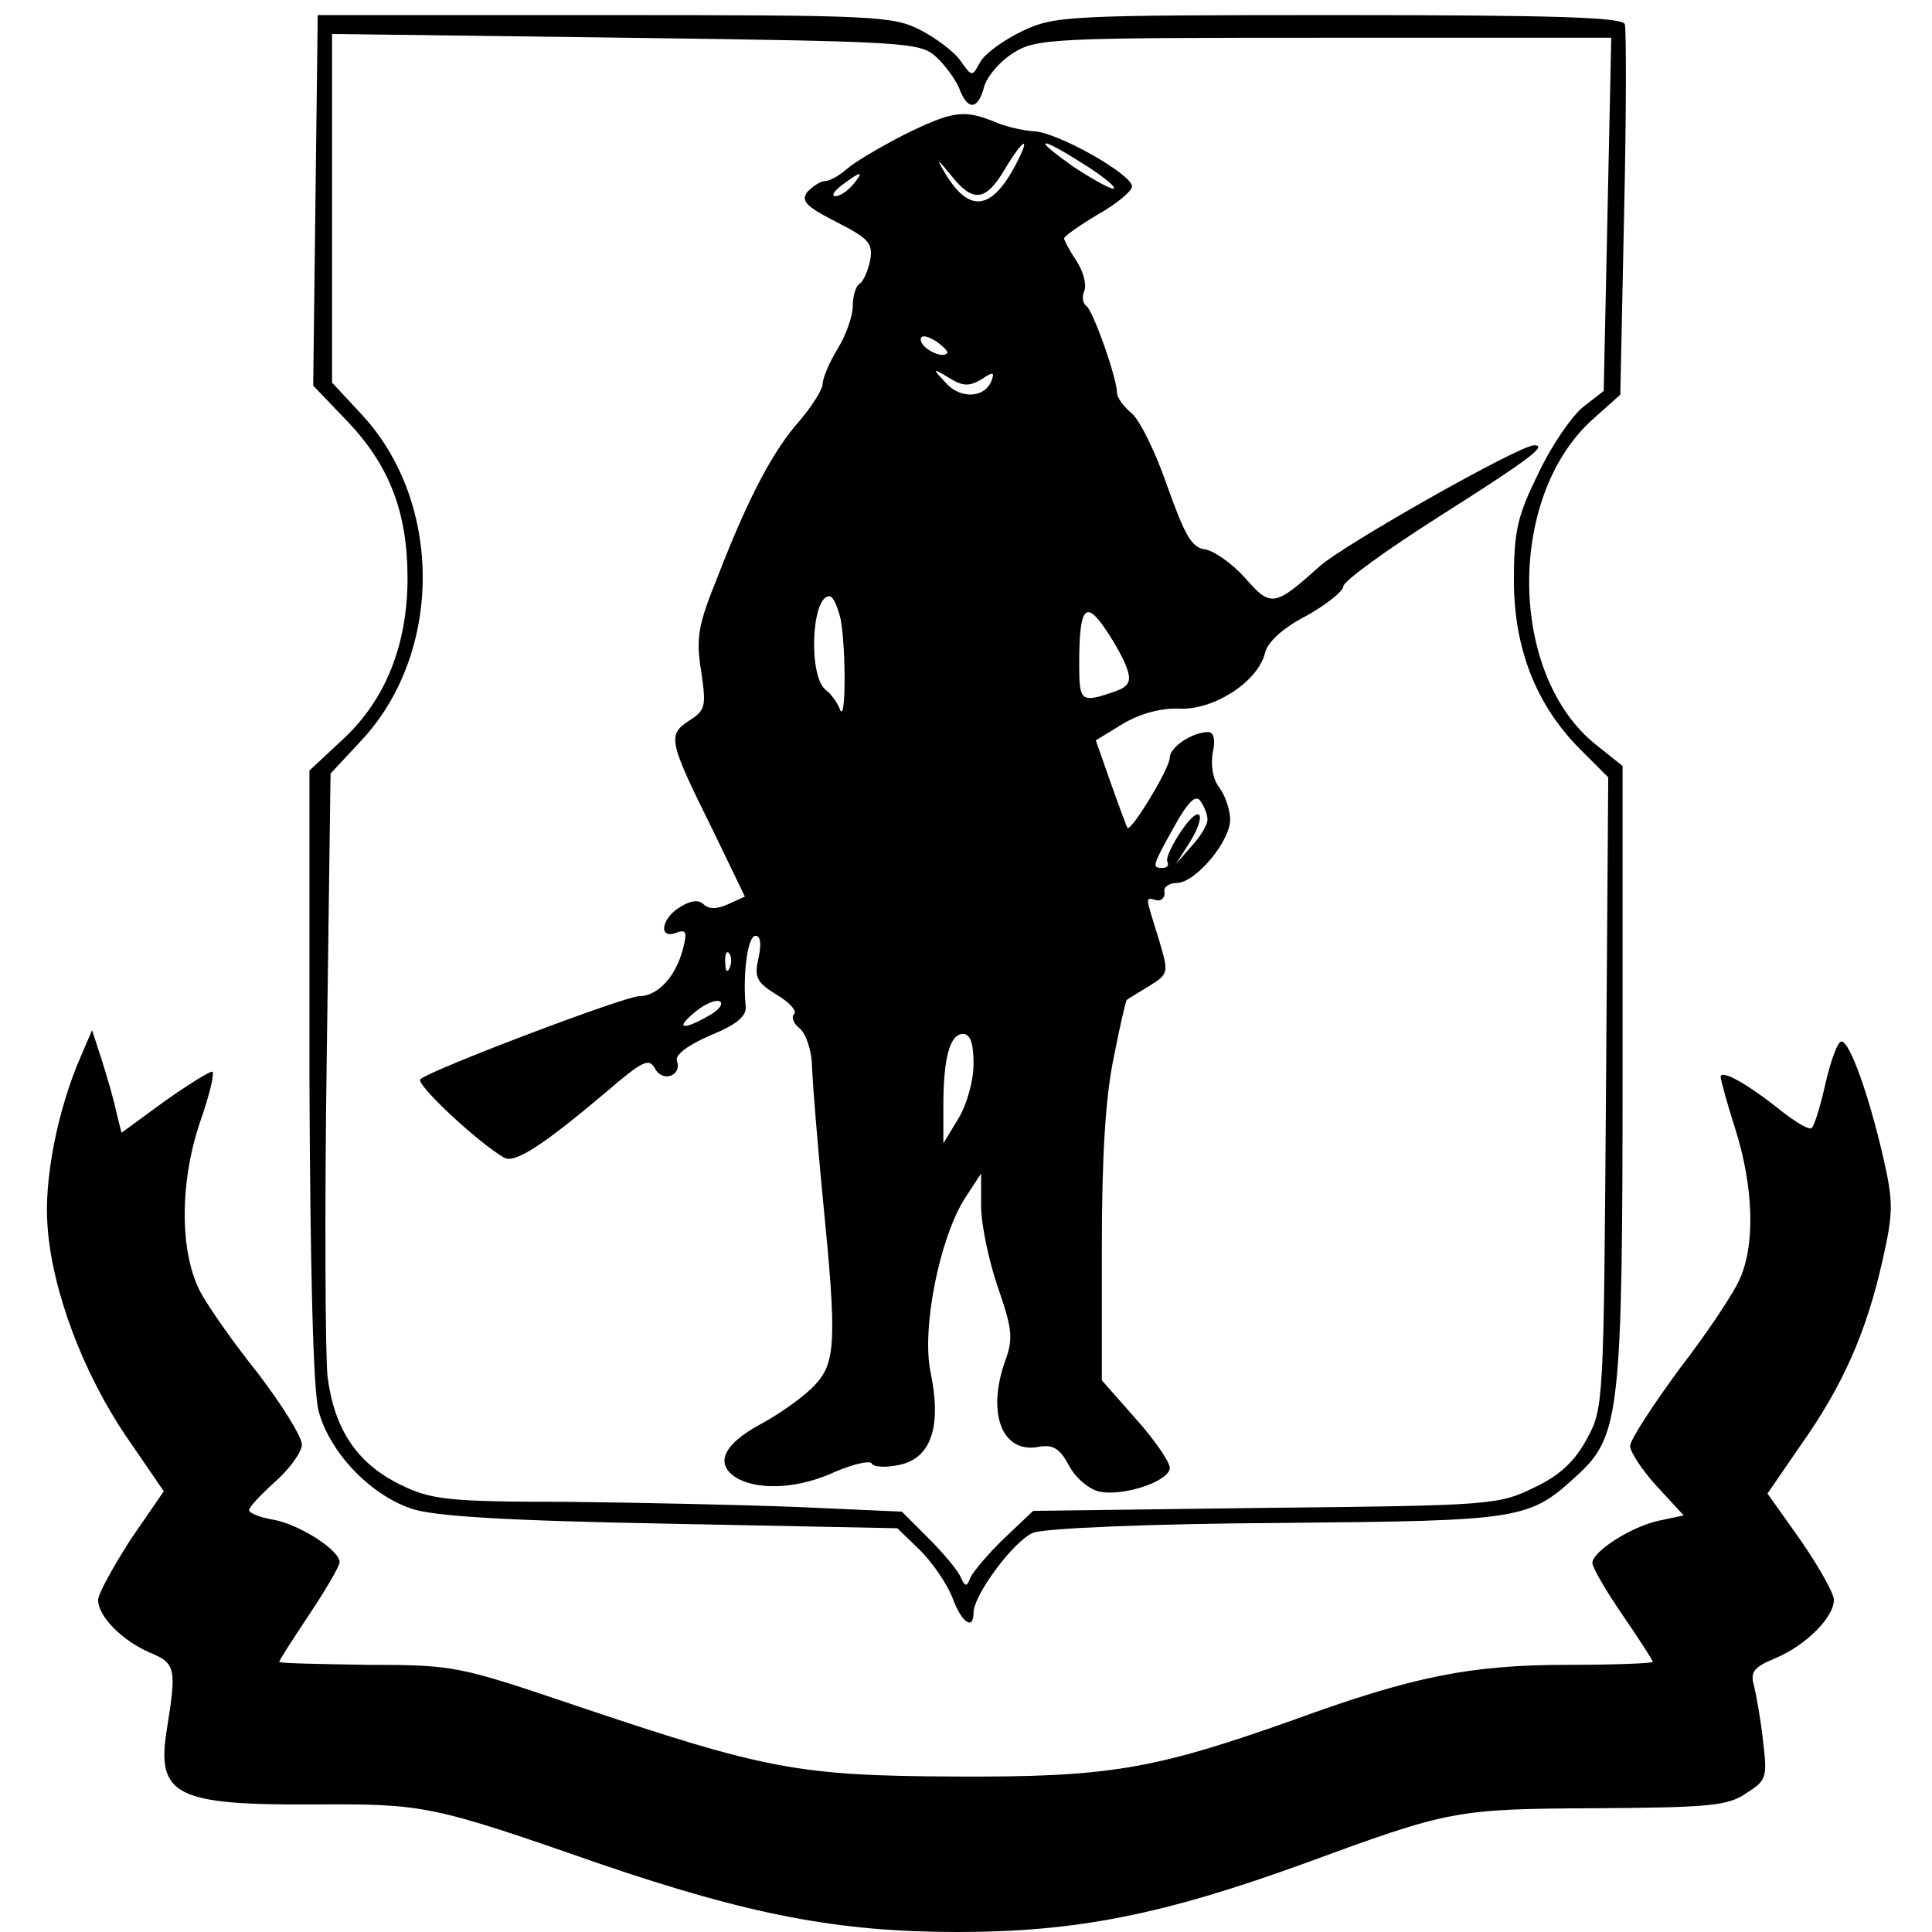
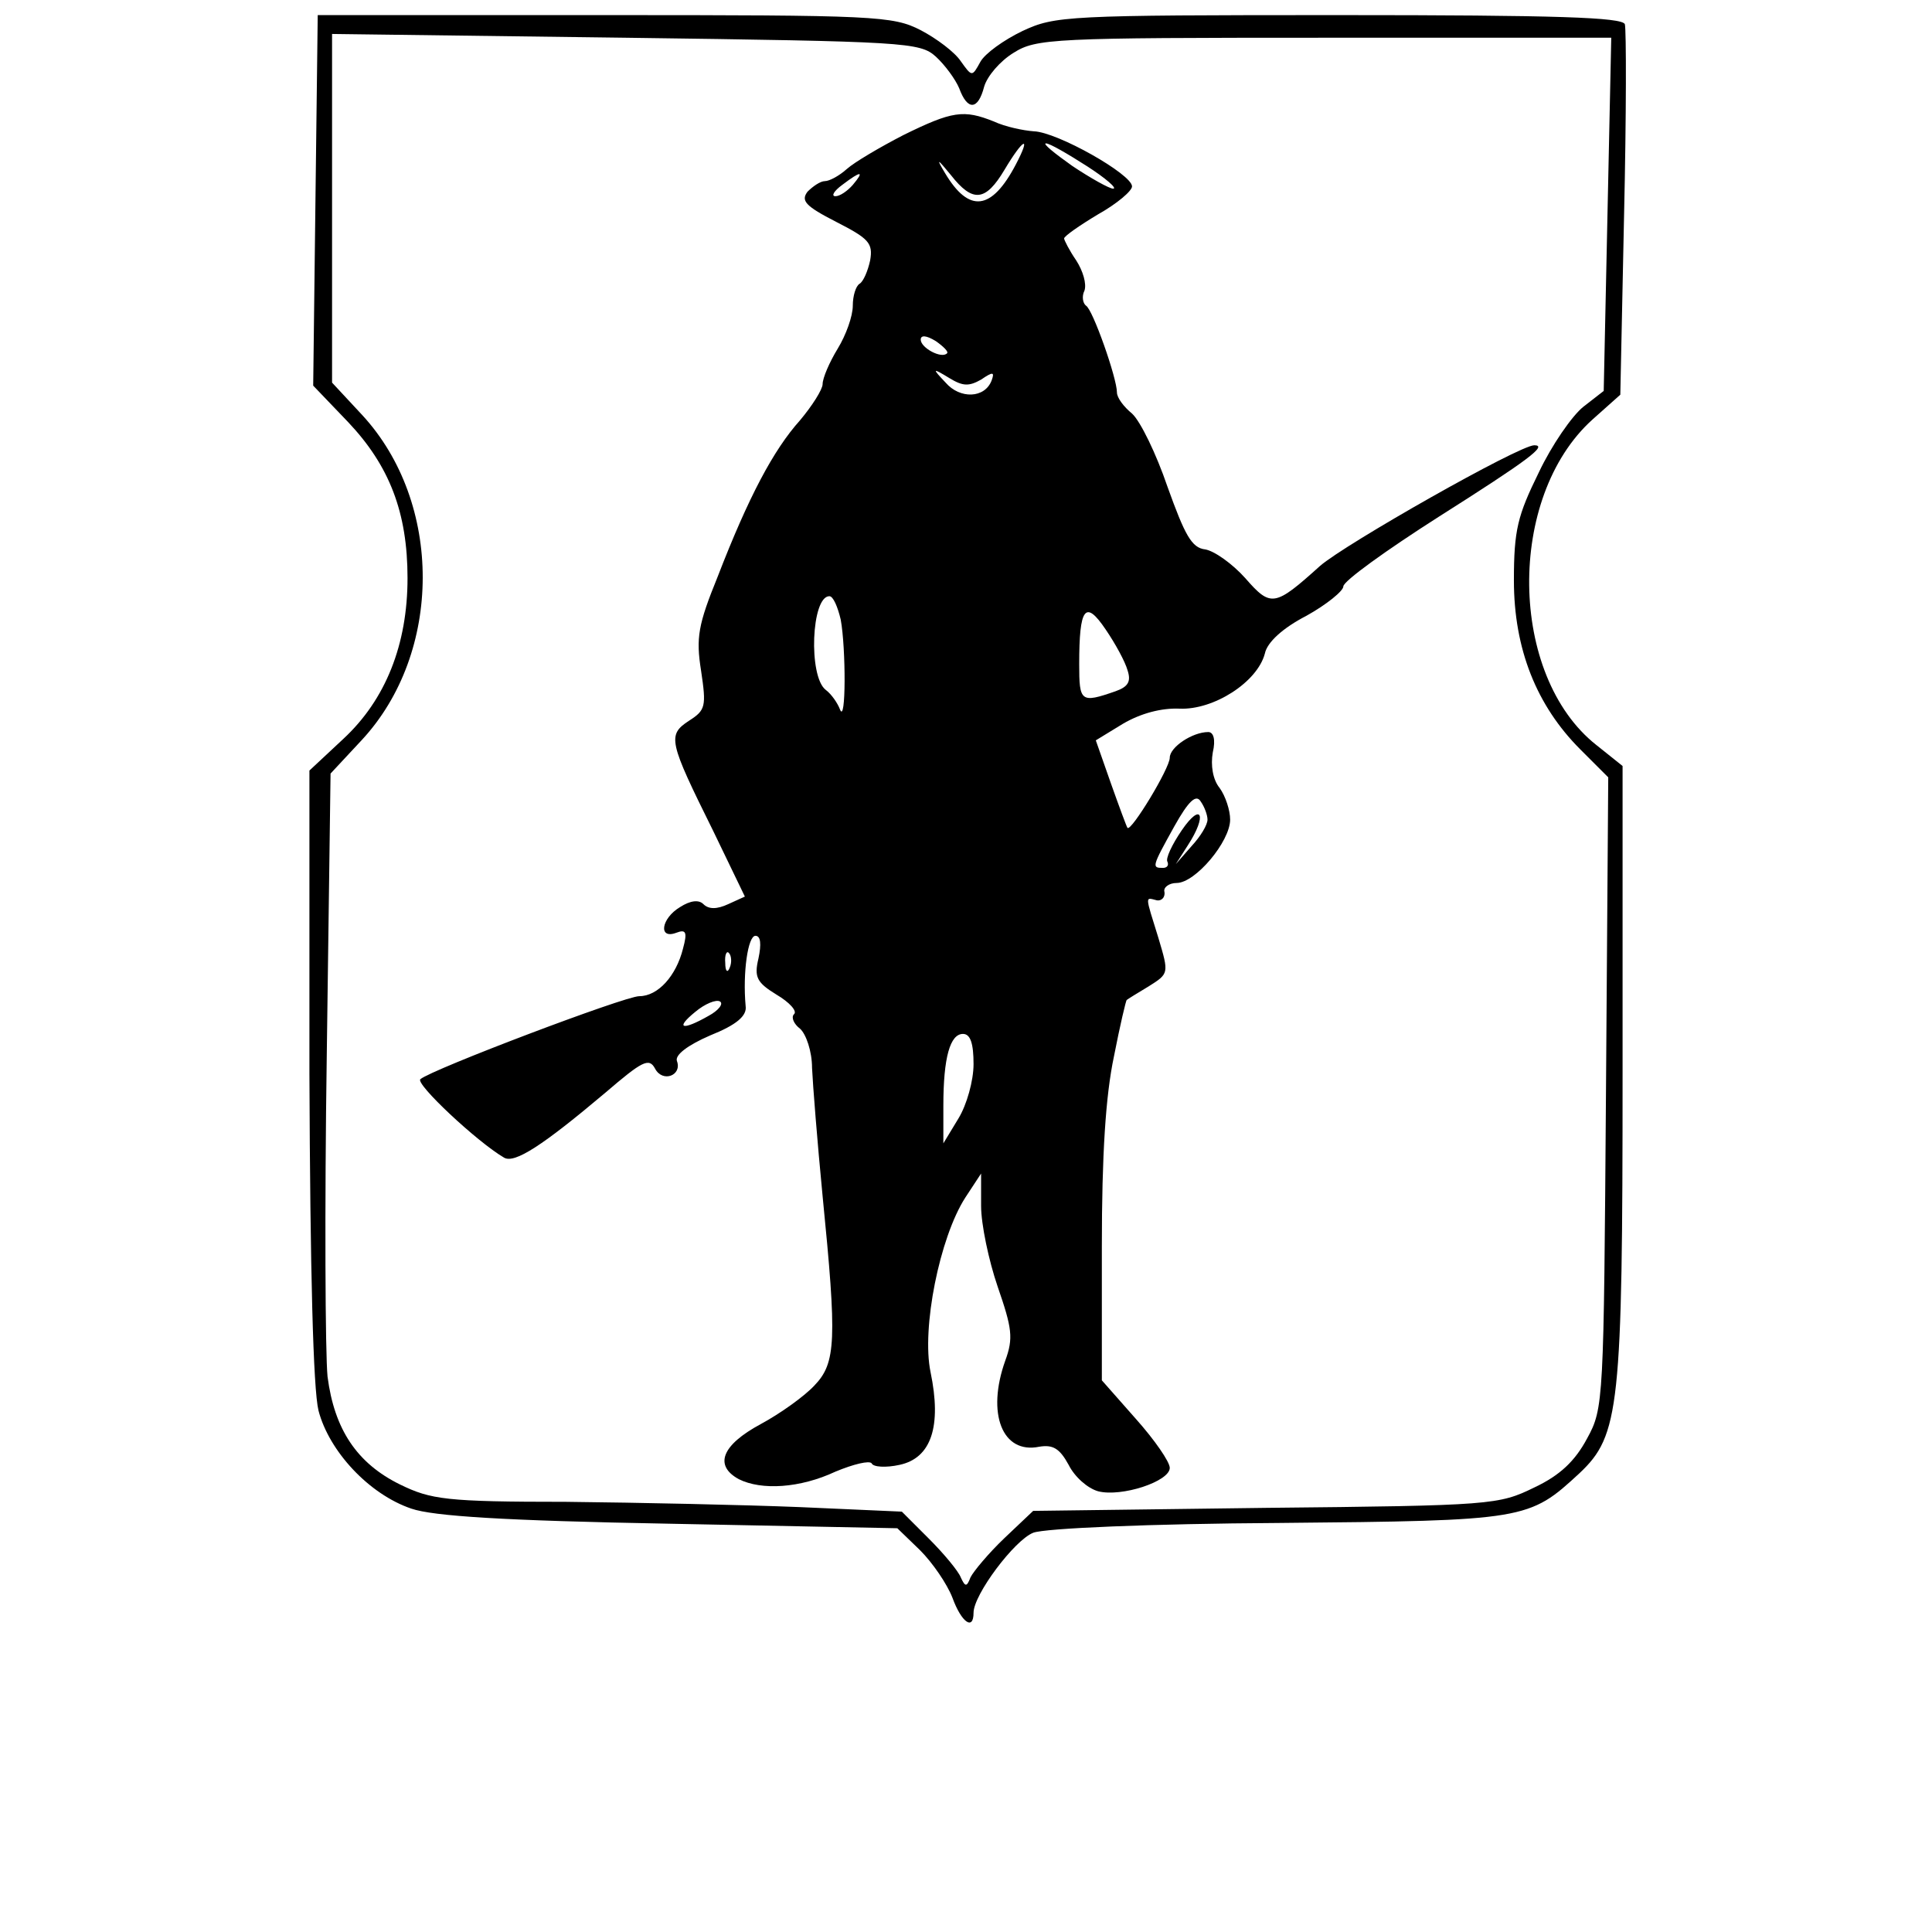
<svg xmlns="http://www.w3.org/2000/svg" version="1.0" width="256pt" height="256pt" viewBox="0 0 256 256" preserveAspectRatio="xMidYMid meet">
  <g transform="translate(0,256) scale(0.1,-0.1)" fill="#000000" stroke="none">
    <path d="M418 2295 l-3 -246 46 -48 c55 -58 79 -120 79 -207 0 -88 -29 -161 -85 -213 l-45 -42 0 -402 c1 -262 5 -417 12 -446 14 -54 67 -111 123 -130 29 -10 123 -16 342 -20 l302 -6 30 -29 c17 -17 36 -45 43 -63 12 -33 28 -44 28 -20 0 24 54 96 79 106 15 6 156 12 326 13 327 3 331 4 398 66 53 50 57 87 57 531 l0 406 -35 28 c-116 92 -119 328 -5 431 l37 33 5 239 c3 131 3 245 1 252 -4 9 -89 12 -379 12 -361 0 -376 -1 -419 -21 -25 -12 -50 -30 -56 -41 -11 -20 -11 -20 -26 1 -8 12 -32 30 -53 41 -37 19 -60 20 -419 20 l-380 0 -3 -245z m822 190 c12 -11 26 -30 31 -42 11 -30 25 -29 33 2 4 14 21 34 39 45 30 19 52 20 412 20 l380 0 -5 -234 -5 -234 -27 -21 c-15 -12 -42 -51 -59 -87 -28 -57 -33 -76 -33 -143 0 -91 30 -166 88 -224 l37 -37 -3 -418 c-3 -409 -3 -418 -25 -458 -16 -30 -36 -49 -70 -65 -47 -23 -56 -24 -356 -27 l-308 -4 -38 -36 c-21 -20 -41 -44 -45 -52 -5 -13 -7 -13 -13 0 -3 8 -22 31 -42 51 l-36 36 -135 6 c-74 3 -214 6 -310 7 -159 0 -179 3 -220 23 -57 28 -87 73 -96 143 -3 30 -4 222 -1 427 l5 372 41 44 c108 116 108 315 1 431 l-40 43 0 231 0 231 389 -5 c371 -5 390 -6 411 -25z" />
    <path d="M1197 2381 c-31 -16 -65 -36 -75 -45 -10 -9 -23 -16 -29 -16 -6 0 -16 -7 -23 -14 -9 -12 -3 -19 38 -40 43 -22 49 -28 45 -51 -3 -14 -9 -28 -14 -31 -5 -3 -9 -16 -9 -29 0 -14 -9 -39 -20 -57 -11 -18 -20 -39 -20 -47 0 -7 -14 -29 -30 -48 -35 -39 -68 -101 -109 -207 -26 -64 -29 -81 -22 -125 7 -47 6 -52 -16 -66 -29 -19 -27 -27 32 -146 l42 -87 -22 -10 c-15 -7 -26 -7 -33 0 -6 6 -17 5 -31 -4 -25 -15 -29 -43 -5 -34 13 5 15 1 9 -21 -9 -36 -33 -63 -58 -63 -19 0 -275 -97 -290 -110 -7 -6 75 -83 111 -104 14 -8 51 16 134 86 49 42 58 47 66 32 10 -19 36 -9 29 10 -3 8 14 21 44 34 35 14 49 26 47 39 -4 44 3 93 13 93 7 0 8 -11 4 -30 -6 -25 -2 -32 24 -48 17 -10 28 -22 23 -26 -4 -4 0 -13 8 -19 8 -7 16 -30 16 -52 1 -22 7 -98 14 -170 19 -191 18 -221 -11 -251 -13 -14 -45 -37 -71 -51 -52 -28 -62 -55 -29 -73 30 -15 81 -12 128 10 24 10 45 15 48 11 2 -5 19 -6 37 -2 42 9 56 51 41 123 -12 58 12 178 46 231 l21 32 0 -43 c0 -24 10 -72 22 -107 19 -55 21 -68 10 -98 -25 -70 -4 -124 45 -114 18 3 27 -2 39 -24 8 -16 25 -31 39 -35 31 -8 95 13 95 31 0 8 -20 37 -45 65 l-45 51 0 177 c0 122 5 200 16 252 8 41 16 75 17 75 1 1 14 9 29 18 27 17 27 17 13 64 -18 58 -18 54 -2 50 6 -1 11 4 10 11 -2 6 6 12 16 12 25 0 71 55 71 84 0 12 -6 31 -14 42 -9 11 -12 30 -9 47 4 17 1 27 -6 27 -21 0 -51 -20 -51 -34 0 -14 -51 -98 -56 -93 -1 1 -11 28 -22 59 l-20 57 36 22 c24 14 51 21 75 20 45 -2 103 35 113 73 3 15 24 34 55 50 27 15 49 33 49 39 0 7 57 48 126 92 120 76 145 95 127 95 -20 0 -251 -131 -284 -160 -60 -54 -65 -55 -99 -16 -17 19 -41 36 -53 38 -18 2 -27 19 -50 83 -15 44 -36 87 -47 97 -11 9 -20 21 -20 28 0 19 -32 110 -41 115 -4 3 -6 12 -2 20 3 9 -2 26 -11 40 -9 13 -16 27 -16 29 0 3 20 17 45 32 25 14 45 31 45 37 0 16 -99 72 -130 73 -14 1 -38 6 -53 13 -40 16 -55 14 -120 -18z m149 -39 c-32 -61 -62 -65 -94 -11 -12 20 -10 19 8 -3 29 -37 46 -35 71 7 25 42 36 47 15 7z m94 -2 c25 -16 41 -30 35 -30 -5 0 -30 14 -54 30 -24 17 -40 30 -35 30 5 0 29 -14 54 -30z m-310 -25 c-7 -8 -17 -15 -23 -15 -6 0 -2 7 9 15 25 19 30 19 14 0z m125 -223 c-7 -8 -35 7 -35 18 0 6 7 6 20 -2 10 -7 17 -14 15 -16z m45 -35 c16 11 18 10 14 -1 -9 -24 -42 -25 -61 -3 -18 19 -18 20 5 6 18 -11 26 -11 42 -2z m-186 -318 c7 -38 7 -140 -1 -119 -3 8 -11 20 -19 26 -23 18 -19 124 5 124 5 0 11 -14 15 -31z m380 -67 c5 -15 1 -22 -16 -28 -46 -16 -48 -14 -48 36 0 75 8 86 35 46 13 -19 26 -43 29 -54z m106 -198 c0 -7 -9 -22 -21 -35 l-21 -24 16 25 c26 40 18 58 -8 20 -13 -19 -22 -38 -19 -42 2 -5 -1 -8 -6 -8 -15 0 -15 1 15 55 19 34 29 43 35 33 5 -7 9 -18 9 -24z m-633 -196 c-3 -8 -6 -5 -6 6 -1 11 2 17 5 13 3 -3 4 -12 1 -19z m-28 -64 c-35 -20 -45 -17 -18 5 13 11 28 17 33 14 5 -3 -2 -12 -15 -19z m351 -64 c0 -22 -9 -54 -20 -72 l-20 -33 0 50 c0 64 9 95 26 95 10 0 14 -13 14 -40z" />
-     <path d="M107 1160 c-31 -71 -49 -164 -44 -225 6 -85 47 -194 104 -278 l50 -73 -44 -64 c-23 -36 -43 -72 -43 -80 0 -22 32 -54 69 -70 34 -14 35 -21 22 -102 -14 -87 12 -100 195 -99 146 1 156 -1 377 -78 199 -68 317 -91 476 -91 157 0 272 23 457 90 196 72 202 73 389 74 149 1 175 3 199 20 27 17 28 21 22 70 -3 28 -9 61 -12 73 -5 18 0 24 29 36 40 17 77 54 77 77 0 9 -20 44 -44 79 l-44 62 44 64 c56 79 87 150 108 243 15 66 15 79 1 140 -19 82 -44 152 -55 152 -5 0 -14 -25 -21 -55 -7 -31 -15 -58 -19 -60 -4 -2 -22 9 -41 24 -41 33 -79 55 -79 44 0 -4 9 -37 20 -71 23 -74 26 -149 6 -195 -7 -18 -43 -72 -80 -120 -36 -49 -66 -95 -66 -103 0 -8 16 -32 35 -53 l36 -39 -33 -7 c-37 -8 -88 -41 -88 -56 0 -6 18 -37 40 -69 22 -32 40 -60 40 -62 0 -2 -51 -4 -112 -4 -129 0 -205 -15 -364 -73 -186 -66 -245 -76 -449 -75 -207 1 -250 9 -505 95 -151 51 -158 53 -272 53 -65 1 -118 2 -118 4 0 2 18 30 40 63 22 33 40 64 40 69 0 16 -52 49 -86 56 -19 3 -34 9 -34 13 0 4 16 21 35 38 19 17 35 39 35 49 0 10 -26 52 -58 94 -33 41 -67 90 -77 109 -27 53 -27 144 0 224 13 37 20 67 16 67 -4 0 -33 -18 -64 -40 l-56 -41 -7 28 c-3 15 -12 46 -19 68 l-13 40 -15 -35z" />
  </g>
</svg>